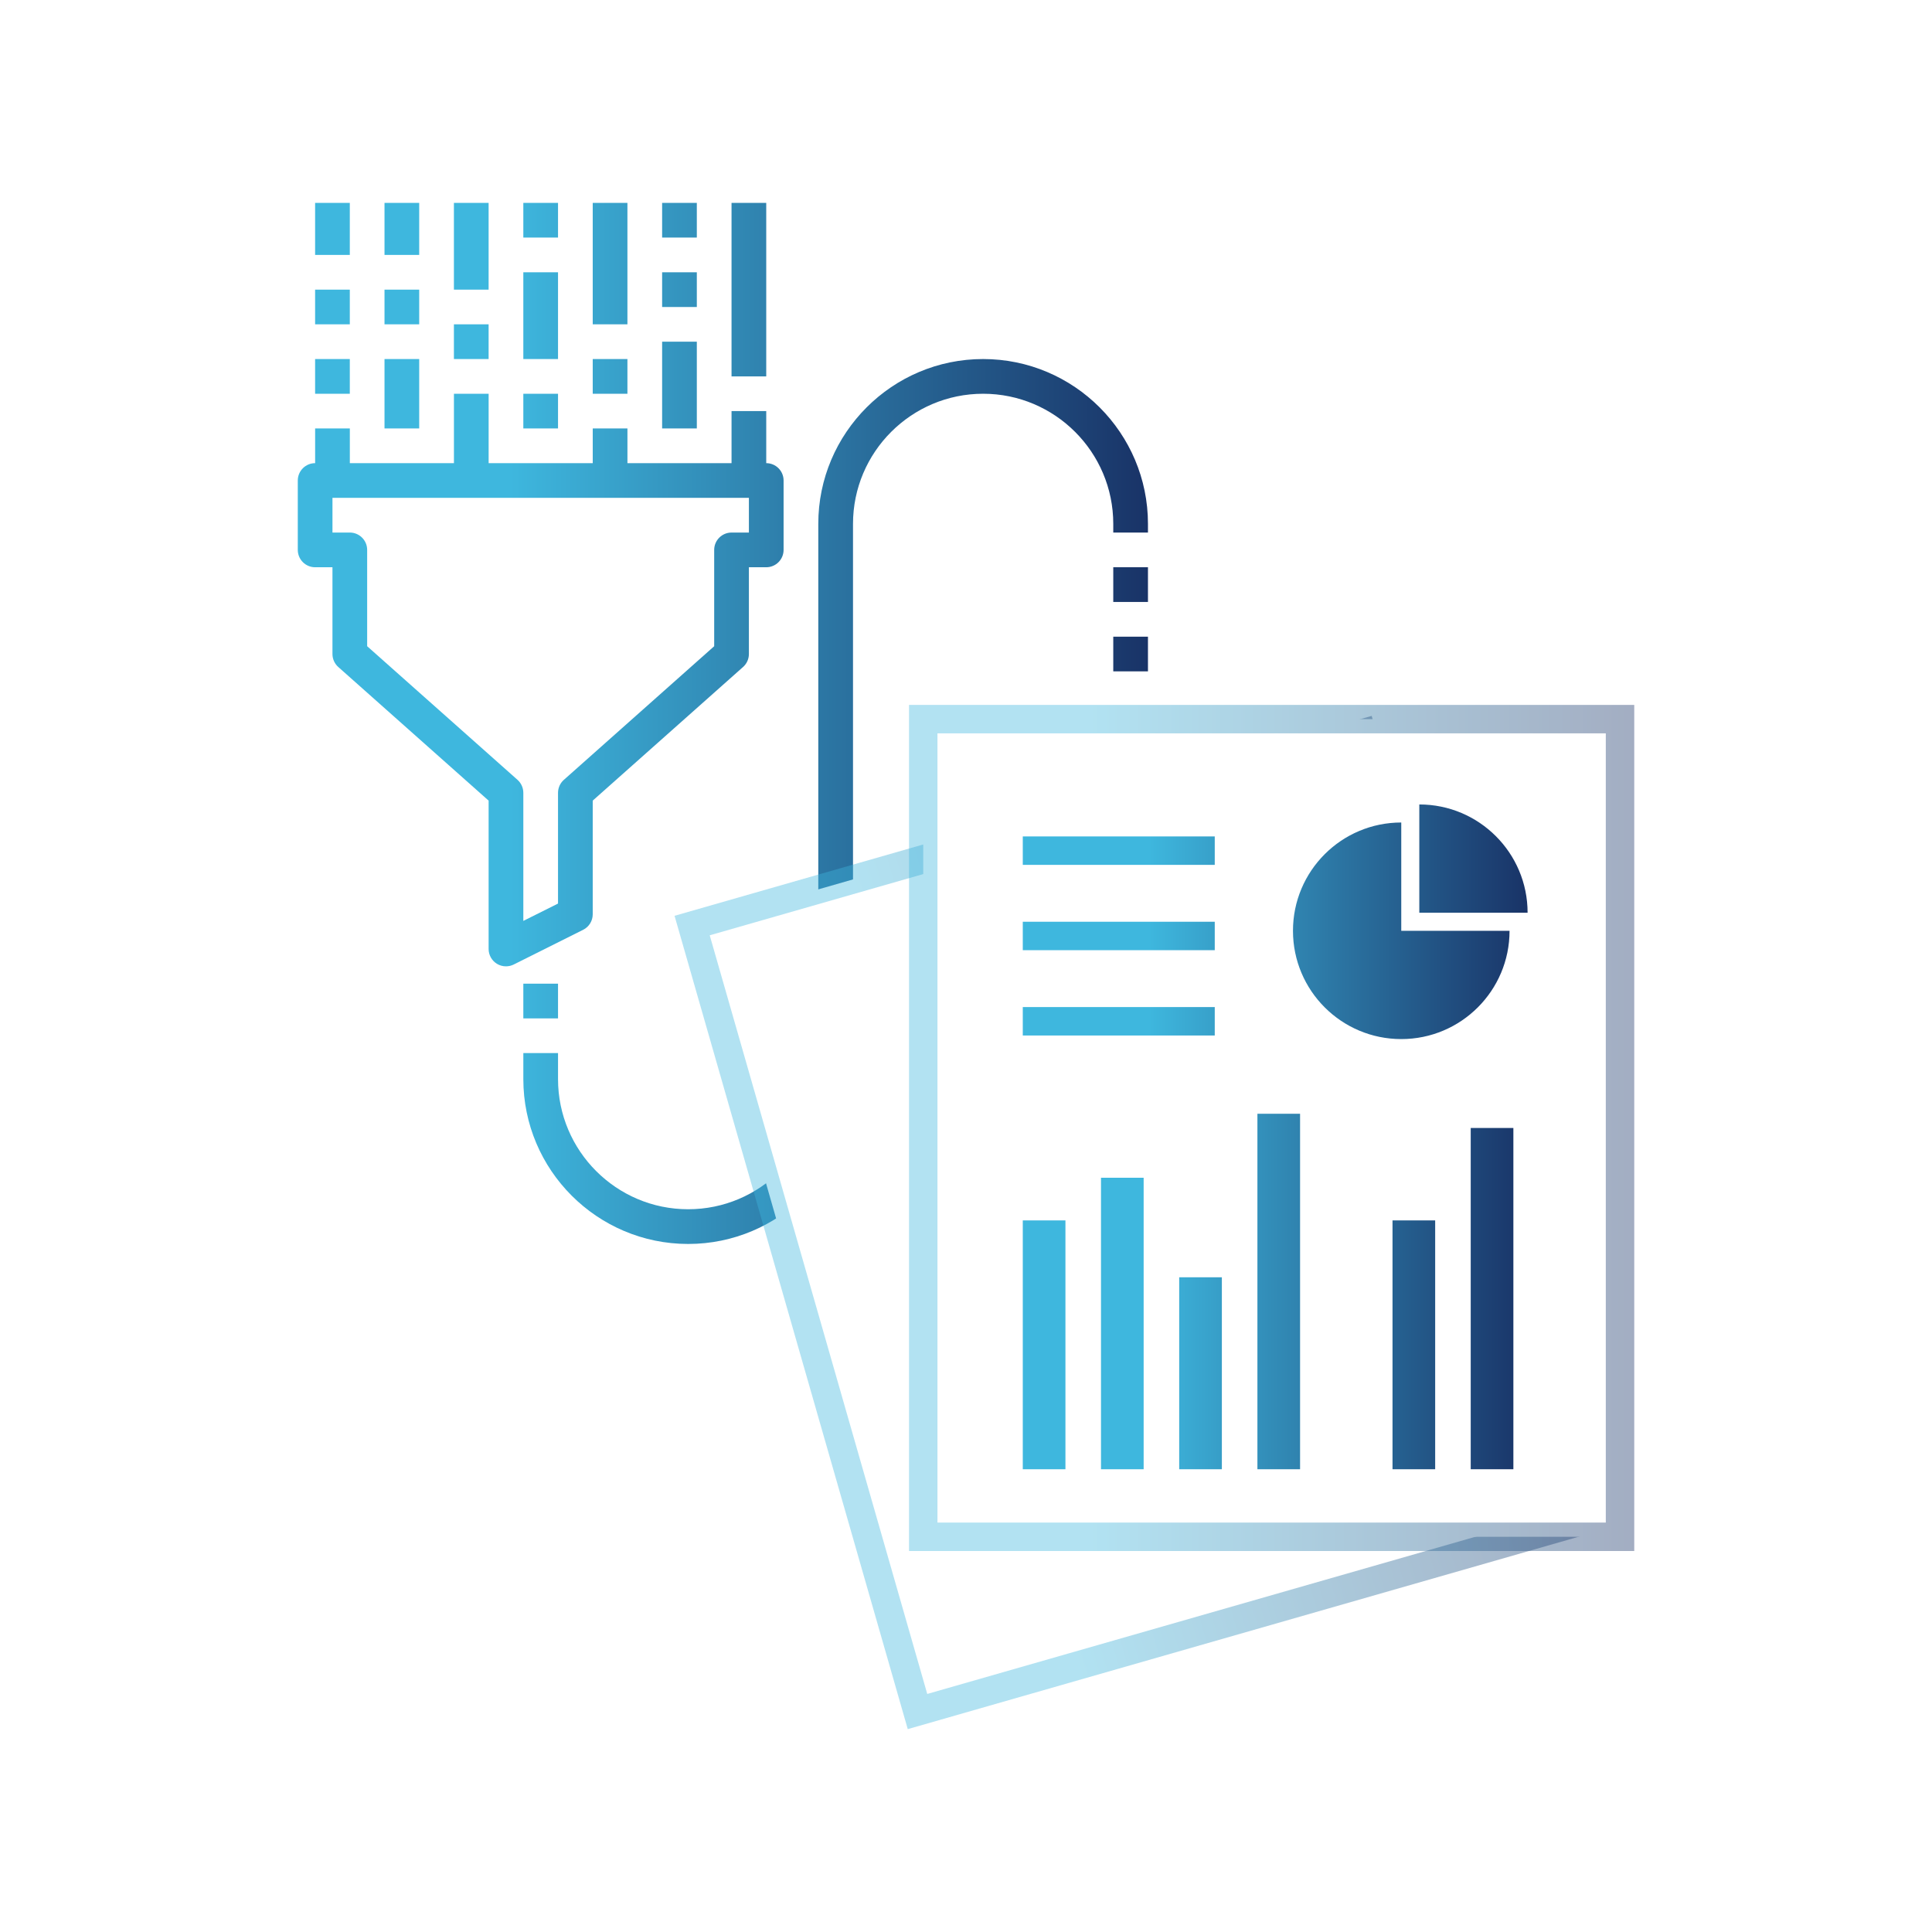
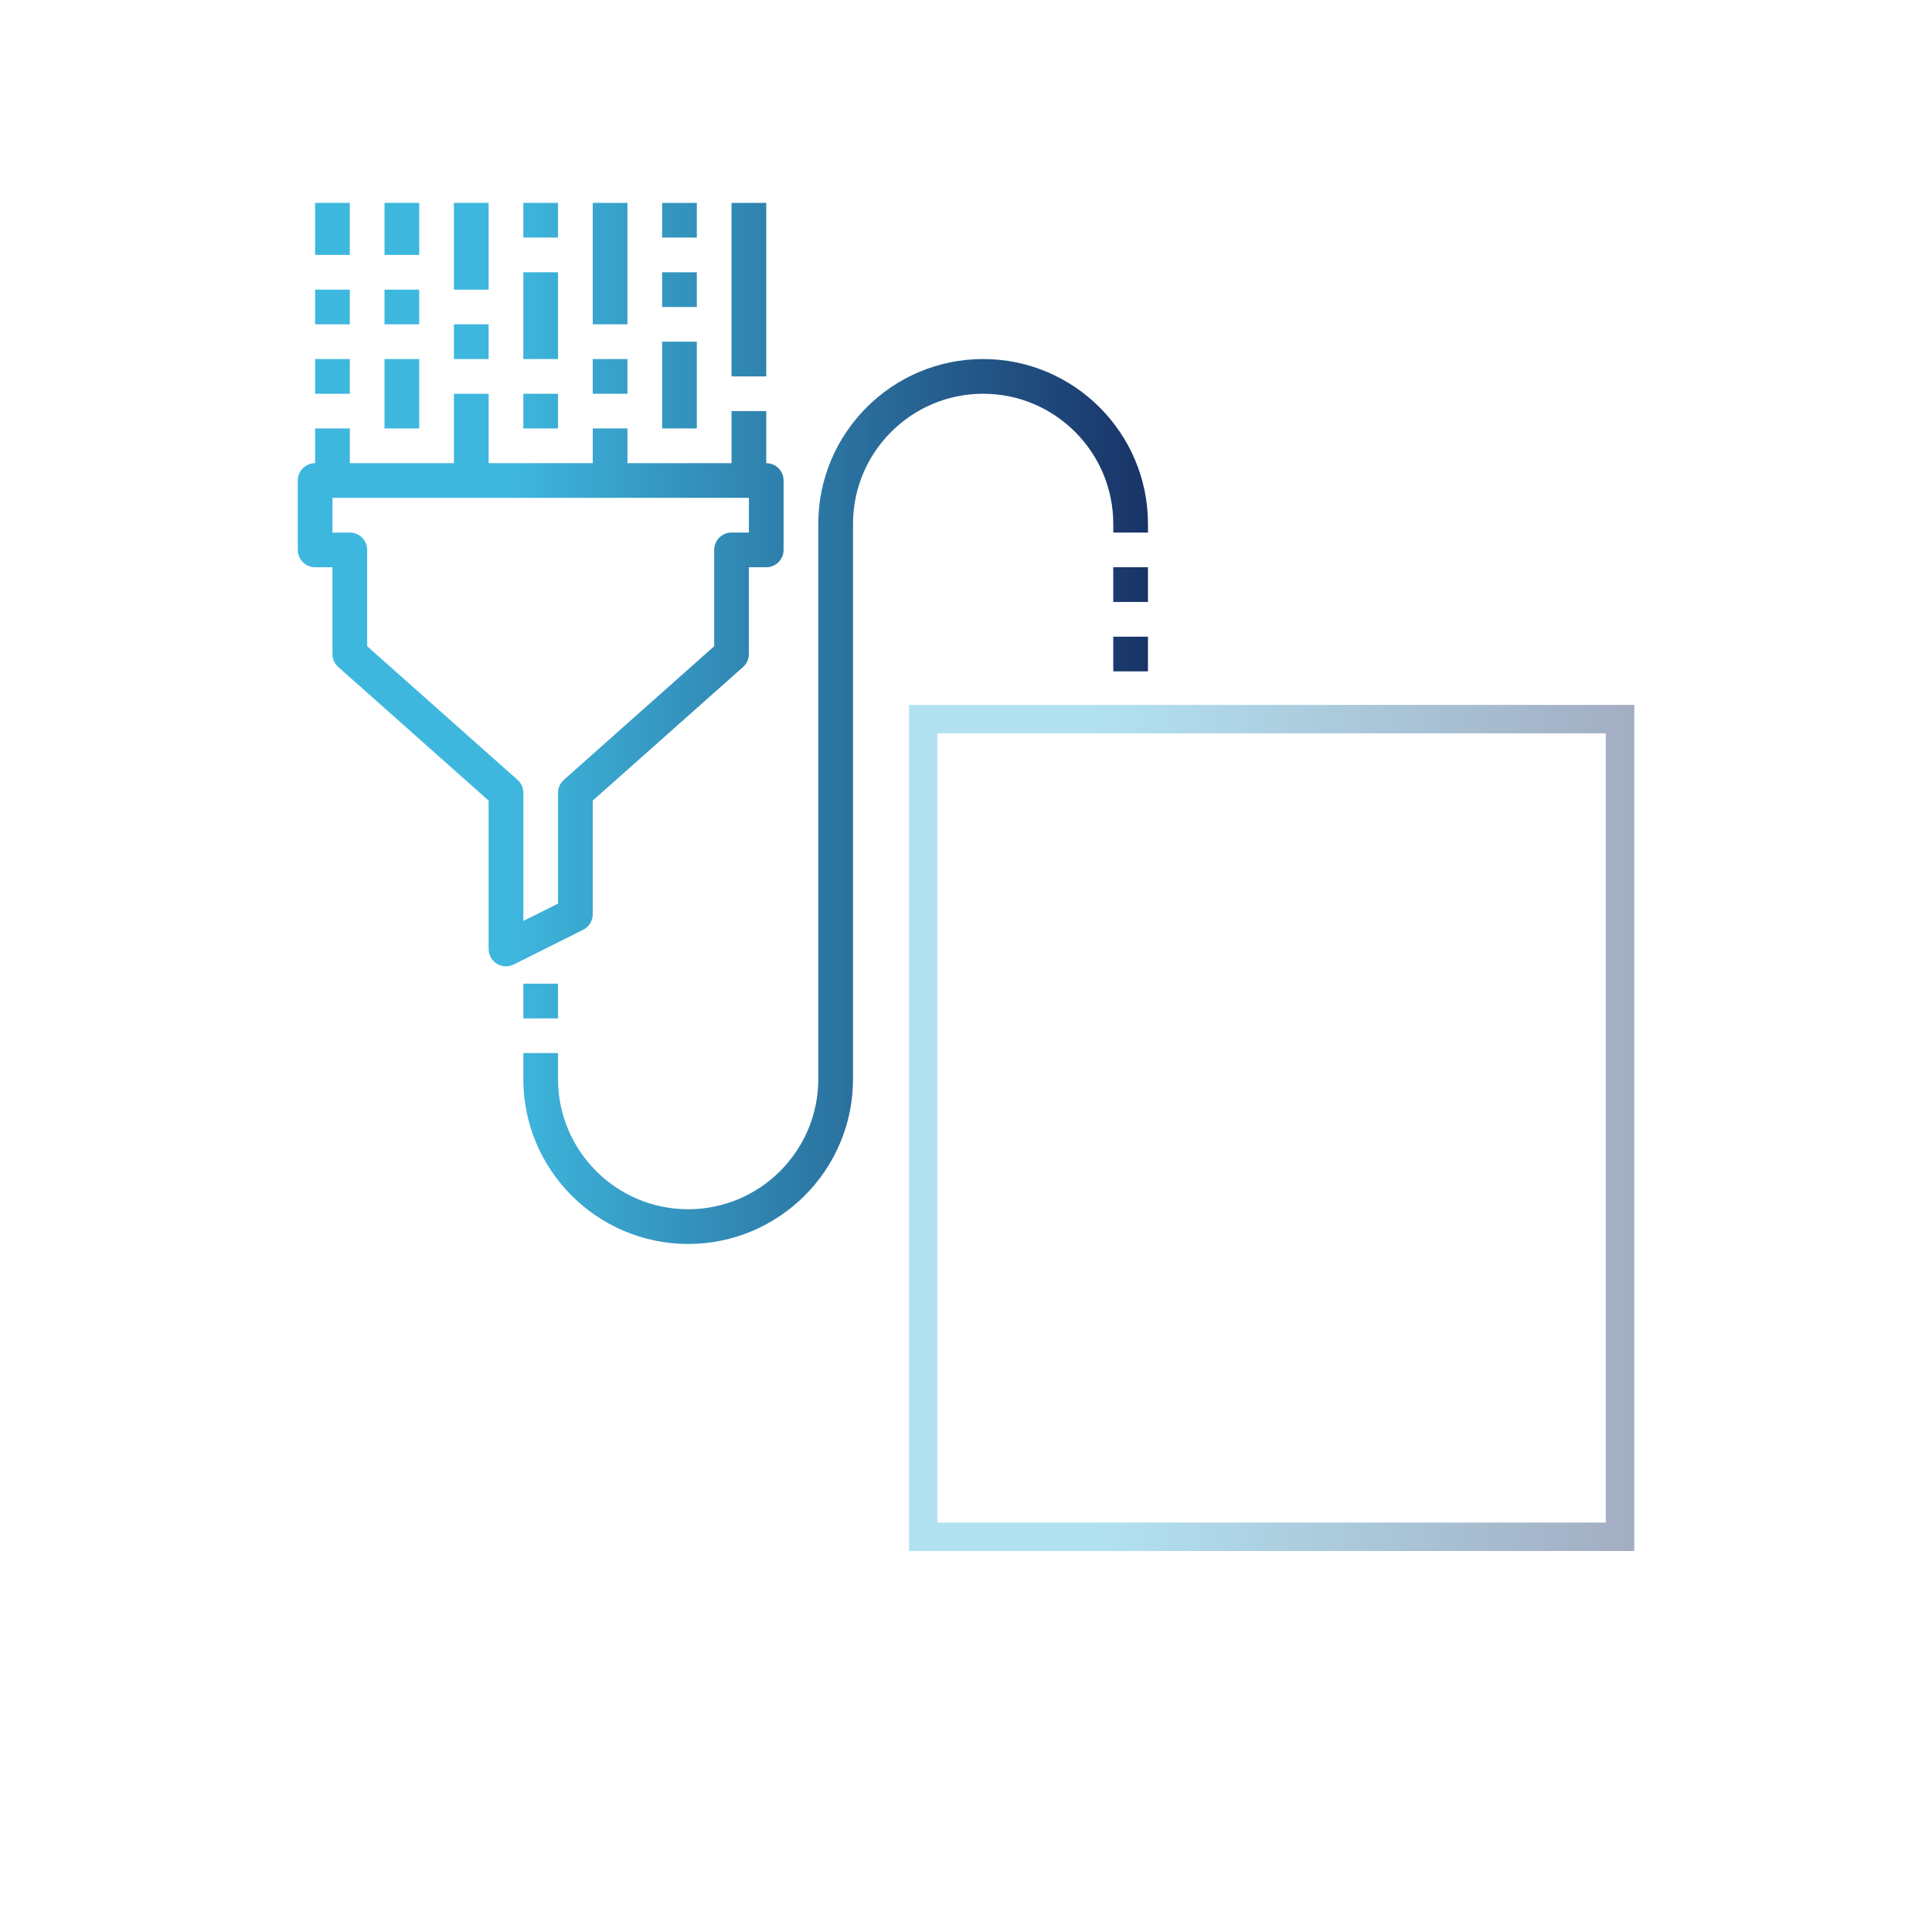
<svg xmlns="http://www.w3.org/2000/svg" xmlns:xlink="http://www.w3.org/1999/xlink" id="_レイヤー_1" data-name="レイヤー 1" viewBox="0 0 200 200">
  <defs>
    <linearGradient id="_名称未設定グラデーション_7" data-name="名称未設定グラデーション 7" x1="30.823" y1="74.888" x2="118.837" y2="74.888" gradientUnits="userSpaceOnUse">
      <stop offset=".25" stop-color="#3eb7de" />
      <stop offset="1" stop-color="#193367" />
    </linearGradient>
    <linearGradient id="_名称未設定グラデーション_7-2" data-name="名称未設定グラデーション 7" x1="83.611" y1="243.518" x2="158.686" y2="243.518" gradientTransform="translate(-65.596 -74.137) rotate(-16)" xlink:href="#_名称未設定グラデーション_7" />
    <linearGradient id="_名称未設定グラデーション_7-3" data-name="名称未設定グラデーション 7" x1="94.101" y1="116.766" x2="169.177" y2="116.766" xlink:href="#_名称未設定グラデーション_7" />
    <linearGradient id="_名称未設定グラデーション_7-4" data-name="名称未設定グラデーション 7" x1="105.878" y1="117.686" x2="158.136" y2="117.686" xlink:href="#_名称未設定グラデーション_7" />
  </defs>
  <rect width="200" height="200" style="fill: #fff;" />
-   <path d="M32.62,58.722h1.796v8.981c0,.514.219,1.002.602,1.344l15.564,13.834v15.357c0,.623.323,1.2.851,1.529.289.178.616.268.945.268.275,0,.55-.063.803-.189l7.185-3.592c.609-.305.993-.927.993-1.608v-11.767l15.564-13.834c.383-.339.602-.828.602-1.342v-8.981h1.796c.991,0,1.796-.805,1.796-1.796v-7.185c0-.991-.805-1.796-1.796-1.796v-5.389h-3.592v5.389h-10.777v-3.592h-3.592v3.592h-10.777v-7.185h-3.592v7.185h-10.777v-3.592h-3.592v3.592c-.991,0-1.796.805-1.796,1.796v7.185c0,.991.805,1.796,1.796,1.796ZM77.524,55.13h-1.796c-.991,0-1.796.805-1.796,1.796v9.971l-15.564,13.834c-.383.339-.602.828-.602,1.342v11.463l-3.592,1.796v-13.26c0-.514-.219-1.002-.602-1.344l-15.564-13.832v-9.971c0-.991-.805-1.796-1.796-1.796h-1.796v-3.592h43.109v3.592ZM54.174,40.76h3.592v3.592h-3.592v-3.592ZM54.174,28.187h3.592v8.981h-3.592v-8.981ZM54.174,21.002h3.592v3.592h-3.592v-3.592ZM61.359,37.168h3.592v3.592h-3.592v-3.592ZM61.359,21.002h3.592v12.573h-3.592v-12.573ZM32.62,37.168h3.592v3.592h-3.592v-3.592ZM32.62,21.002h3.592v5.389h-3.592v-5.389ZM68.543,35.372h3.592v8.981h-3.592v-8.981ZM68.543,28.187h3.592v3.592h-3.592v-3.592ZM68.543,21.002h3.592v3.592h-3.592v-3.592ZM39.804,21.002h3.592v5.389h-3.592v-5.389ZM39.804,29.983h3.592v3.592h-3.592v-3.592ZM39.804,37.168h3.592v7.185h-3.592v-7.185ZM46.989,21.002h3.592v8.981h-3.592v-8.981ZM46.989,33.576h3.592v3.592h-3.592v-3.592ZM32.62,29.983h3.592v3.592h-3.592v-3.592ZM75.728,21.002h3.592v17.962h-3.592v-17.962ZM118.837,54.232c0-9.408-7.655-17.064-17.064-17.064s-17.064,7.655-17.064,17.064v57.478c0,7.429-6.042,13.471-13.471,13.471s-13.471-6.042-13.471-13.471v-2.694h-3.592v2.694c0,9.408,7.655,17.064,17.064,17.064s17.064-7.655,17.064-17.064v-57.478c0-7.429,6.042-13.471,13.471-13.471s13.471,6.042,13.471,13.471v.898h3.592v-.898ZM54.174,101.831h3.592v3.592h-3.592v-3.592ZM115.245,58.722h3.592v3.592h-3.592v-3.592ZM115.245,65.907h3.592v3.592h-3.592v-3.592Z" style="fill: url(#_名称未設定グラデーション_7);" />
+   <path d="M32.62,58.722h1.796v8.981c0,.514.219,1.002.602,1.344l15.564,13.834v15.357c0,.623.323,1.2.851,1.529.289.178.616.268.945.268.275,0,.55-.063.803-.189l7.185-3.592c.609-.305.993-.927.993-1.608v-11.767l15.564-13.834c.383-.339.602-.828.602-1.342v-8.981h1.796c.991,0,1.796-.805,1.796-1.796v-7.185c0-.991-.805-1.796-1.796-1.796v-5.389h-3.592v5.389h-10.777v-3.592h-3.592v3.592h-10.777v-7.185h-3.592v7.185h-10.777v-3.592h-3.592v3.592c-.991,0-1.796.805-1.796,1.796v7.185c0,.991.805,1.796,1.796,1.796ZM77.524,55.13h-1.796c-.991,0-1.796.805-1.796,1.796v9.971l-15.564,13.834c-.383.339-.602.828-.602,1.342v11.463l-3.592,1.796v-13.26c0-.514-.219-1.002-.602-1.344l-15.564-13.832v-9.971c0-.991-.805-1.796-1.796-1.796h-1.796v-3.592h43.109v3.592ZM54.174,40.76h3.592v3.592h-3.592v-3.592ZM54.174,28.187h3.592v8.981h-3.592v-8.981ZM54.174,21.002h3.592v3.592h-3.592v-3.592ZM61.359,37.168h3.592v3.592h-3.592v-3.592ZM61.359,21.002h3.592v12.573h-3.592v-12.573ZM32.62,37.168h3.592v3.592h-3.592v-3.592ZM32.62,21.002h3.592v5.389h-3.592v-5.389ZM68.543,35.372h3.592v8.981h-3.592v-8.981ZM68.543,28.187h3.592v3.592h-3.592v-3.592ZM68.543,21.002h3.592v3.592h-3.592v-3.592ZM39.804,21.002h3.592v5.389h-3.592v-5.389ZM39.804,29.983h3.592v3.592h-3.592v-3.592ZM39.804,37.168h3.592v7.185h-3.592v-7.185ZM46.989,21.002h3.592v8.981h-3.592v-8.981ZM46.989,33.576h3.592v3.592h-3.592v-3.592ZM32.62,29.983h3.592v3.592h-3.592v-3.592ZM75.728,21.002h3.592v17.962h-3.592ZM118.837,54.232c0-9.408-7.655-17.064-17.064-17.064s-17.064,7.655-17.064,17.064v57.478c0,7.429-6.042,13.471-13.471,13.471s-13.471-6.042-13.471-13.471v-2.694h-3.592v2.694c0,9.408,7.655,17.064,17.064,17.064s17.064-7.655,17.064-17.064v-57.478c0-7.429,6.042-13.471,13.471-13.471s13.471,6.042,13.471,13.471v.898h3.592v-.898ZM54.174,101.831h3.592v3.592h-3.592v-3.592ZM115.245,58.722h3.592v3.592h-3.592v-3.592ZM115.245,65.907h3.592v3.592h-3.592v-3.592Z" style="fill: url(#_名称未設定グラデーション_7);" />
  <g>
-     <rect x="81.917" y="84.232" width="72.131" height="84.644" transform="translate(-30.313 37.423) rotate(-16)" style="fill: #fff;" />
    <g style="opacity: .4;">
-       <rect x="81.917" y="84.232" width="72.131" height="84.644" transform="translate(-30.313 37.423) rotate(-16)" style="fill: #fff;" />
-       <path d="M93.971,178.998l-24.142-84.195,72.167-20.694,24.142,84.195-72.167,20.694ZM73.47,96.822l22.519,78.535,66.507-19.071-22.519-78.535-66.507,19.071Z" style="fill: url(#_名称未設定グラデーション_7-2);" />
-     </g>
+       </g>
    <g>
-       <rect x="95.573" y="74.444" width="72.131" height="84.644" style="fill: #fff;" />
      <g style="opacity: .4;">
        <rect x="95.573" y="74.444" width="72.131" height="84.644" style="fill: #fff;" />
        <path d="M169.177,160.56h-75.075v-87.588h75.075v87.588ZM97.045,157.616h69.187v-81.7h-69.187v81.7Z" style="fill: url(#_名称未設定グラデーション_7-3);" />
      </g>
-       <path d="M156.268,96.355c0,6.191-5.019,11.21-11.21,11.21s-11.21-5.019-11.21-11.21,5.019-11.21,11.21-11.21v11.21h11.21ZM146.926,83.277v11.21h11.21c0-6.191-5.019-11.21-11.21-11.21ZM125.751,86.589h-19.873v2.944h19.873v-2.944ZM125.751,95.421h-19.873v2.944h19.873v-2.944ZM125.751,104.253h-19.873v2.944h19.873v-2.944ZM110.294,126.334h-4.416v25.761h4.416v-25.761ZM118.39,121.918h-4.416v30.177h4.416v-30.177ZM126.487,132.223h-4.416v19.873h4.416v-19.873ZM134.583,115.294h-4.416v36.802h4.416v-36.802ZM148.568,126.334h-4.416v25.761h4.416v-25.761ZM156.664,116.766h-4.416v35.33h4.416v-35.33Z" style="fill: url(#_名称未設定グラデーション_7-4);" />
    </g>
  </g>
</svg>